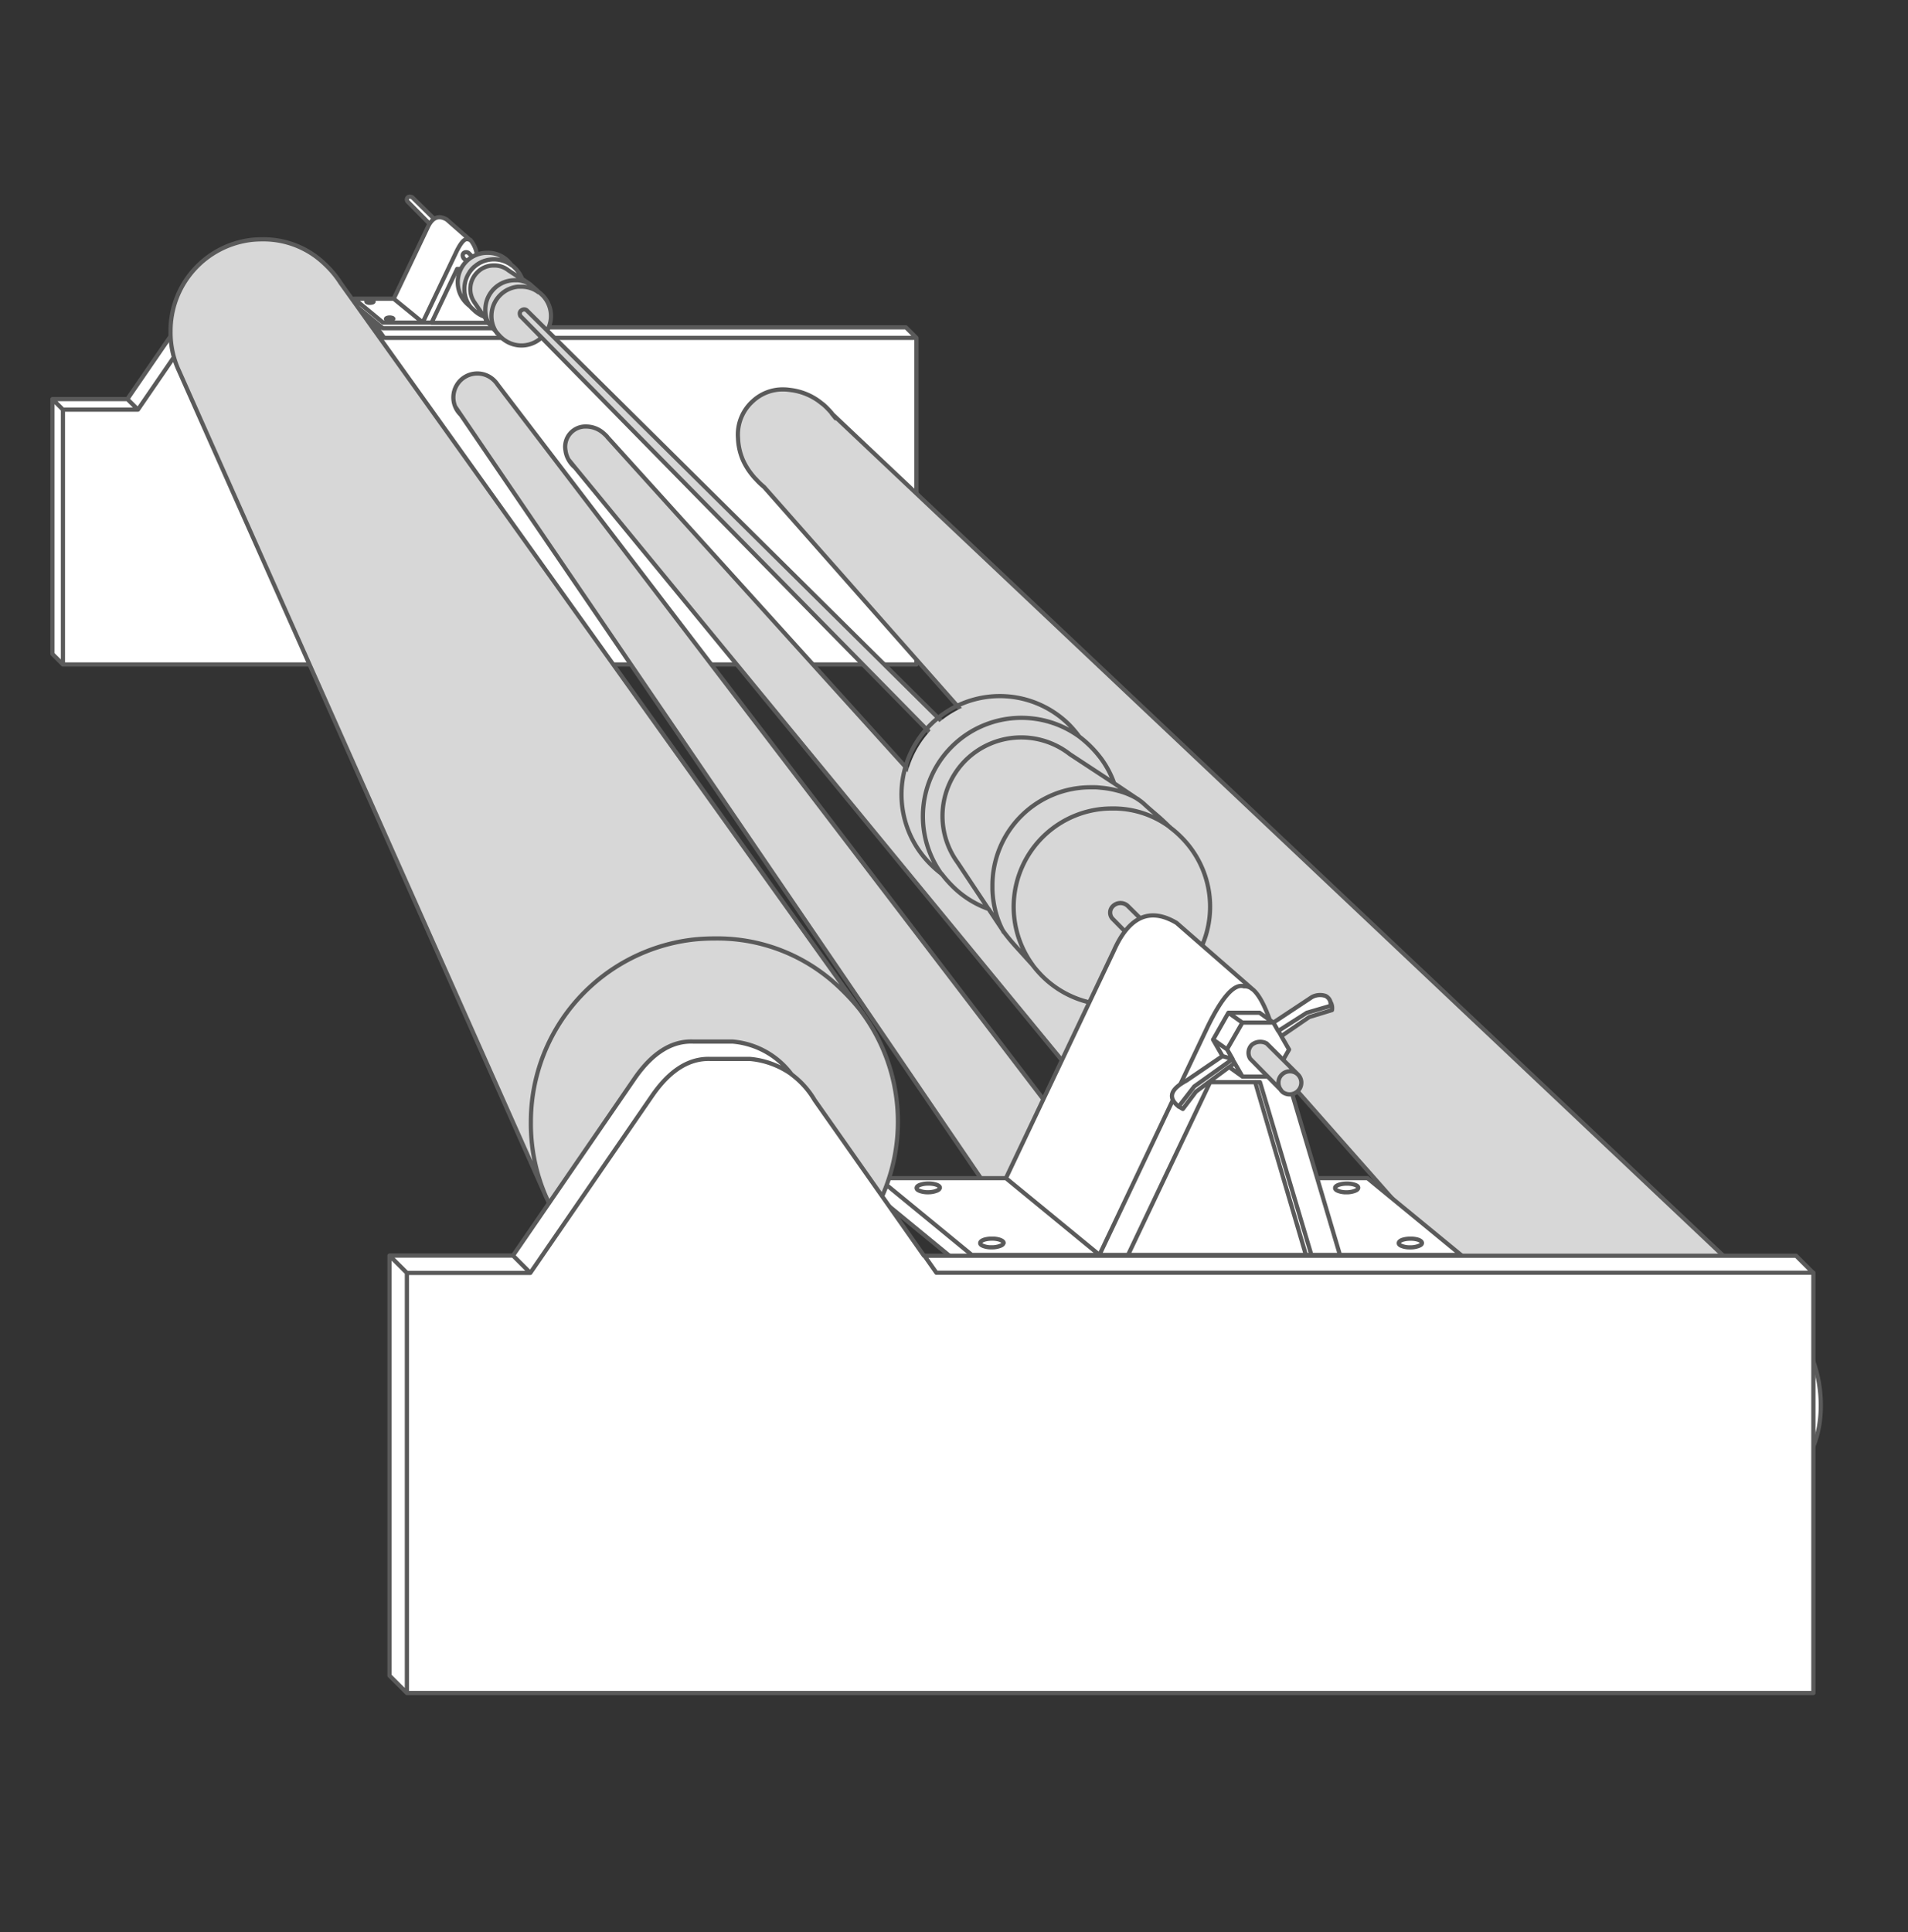
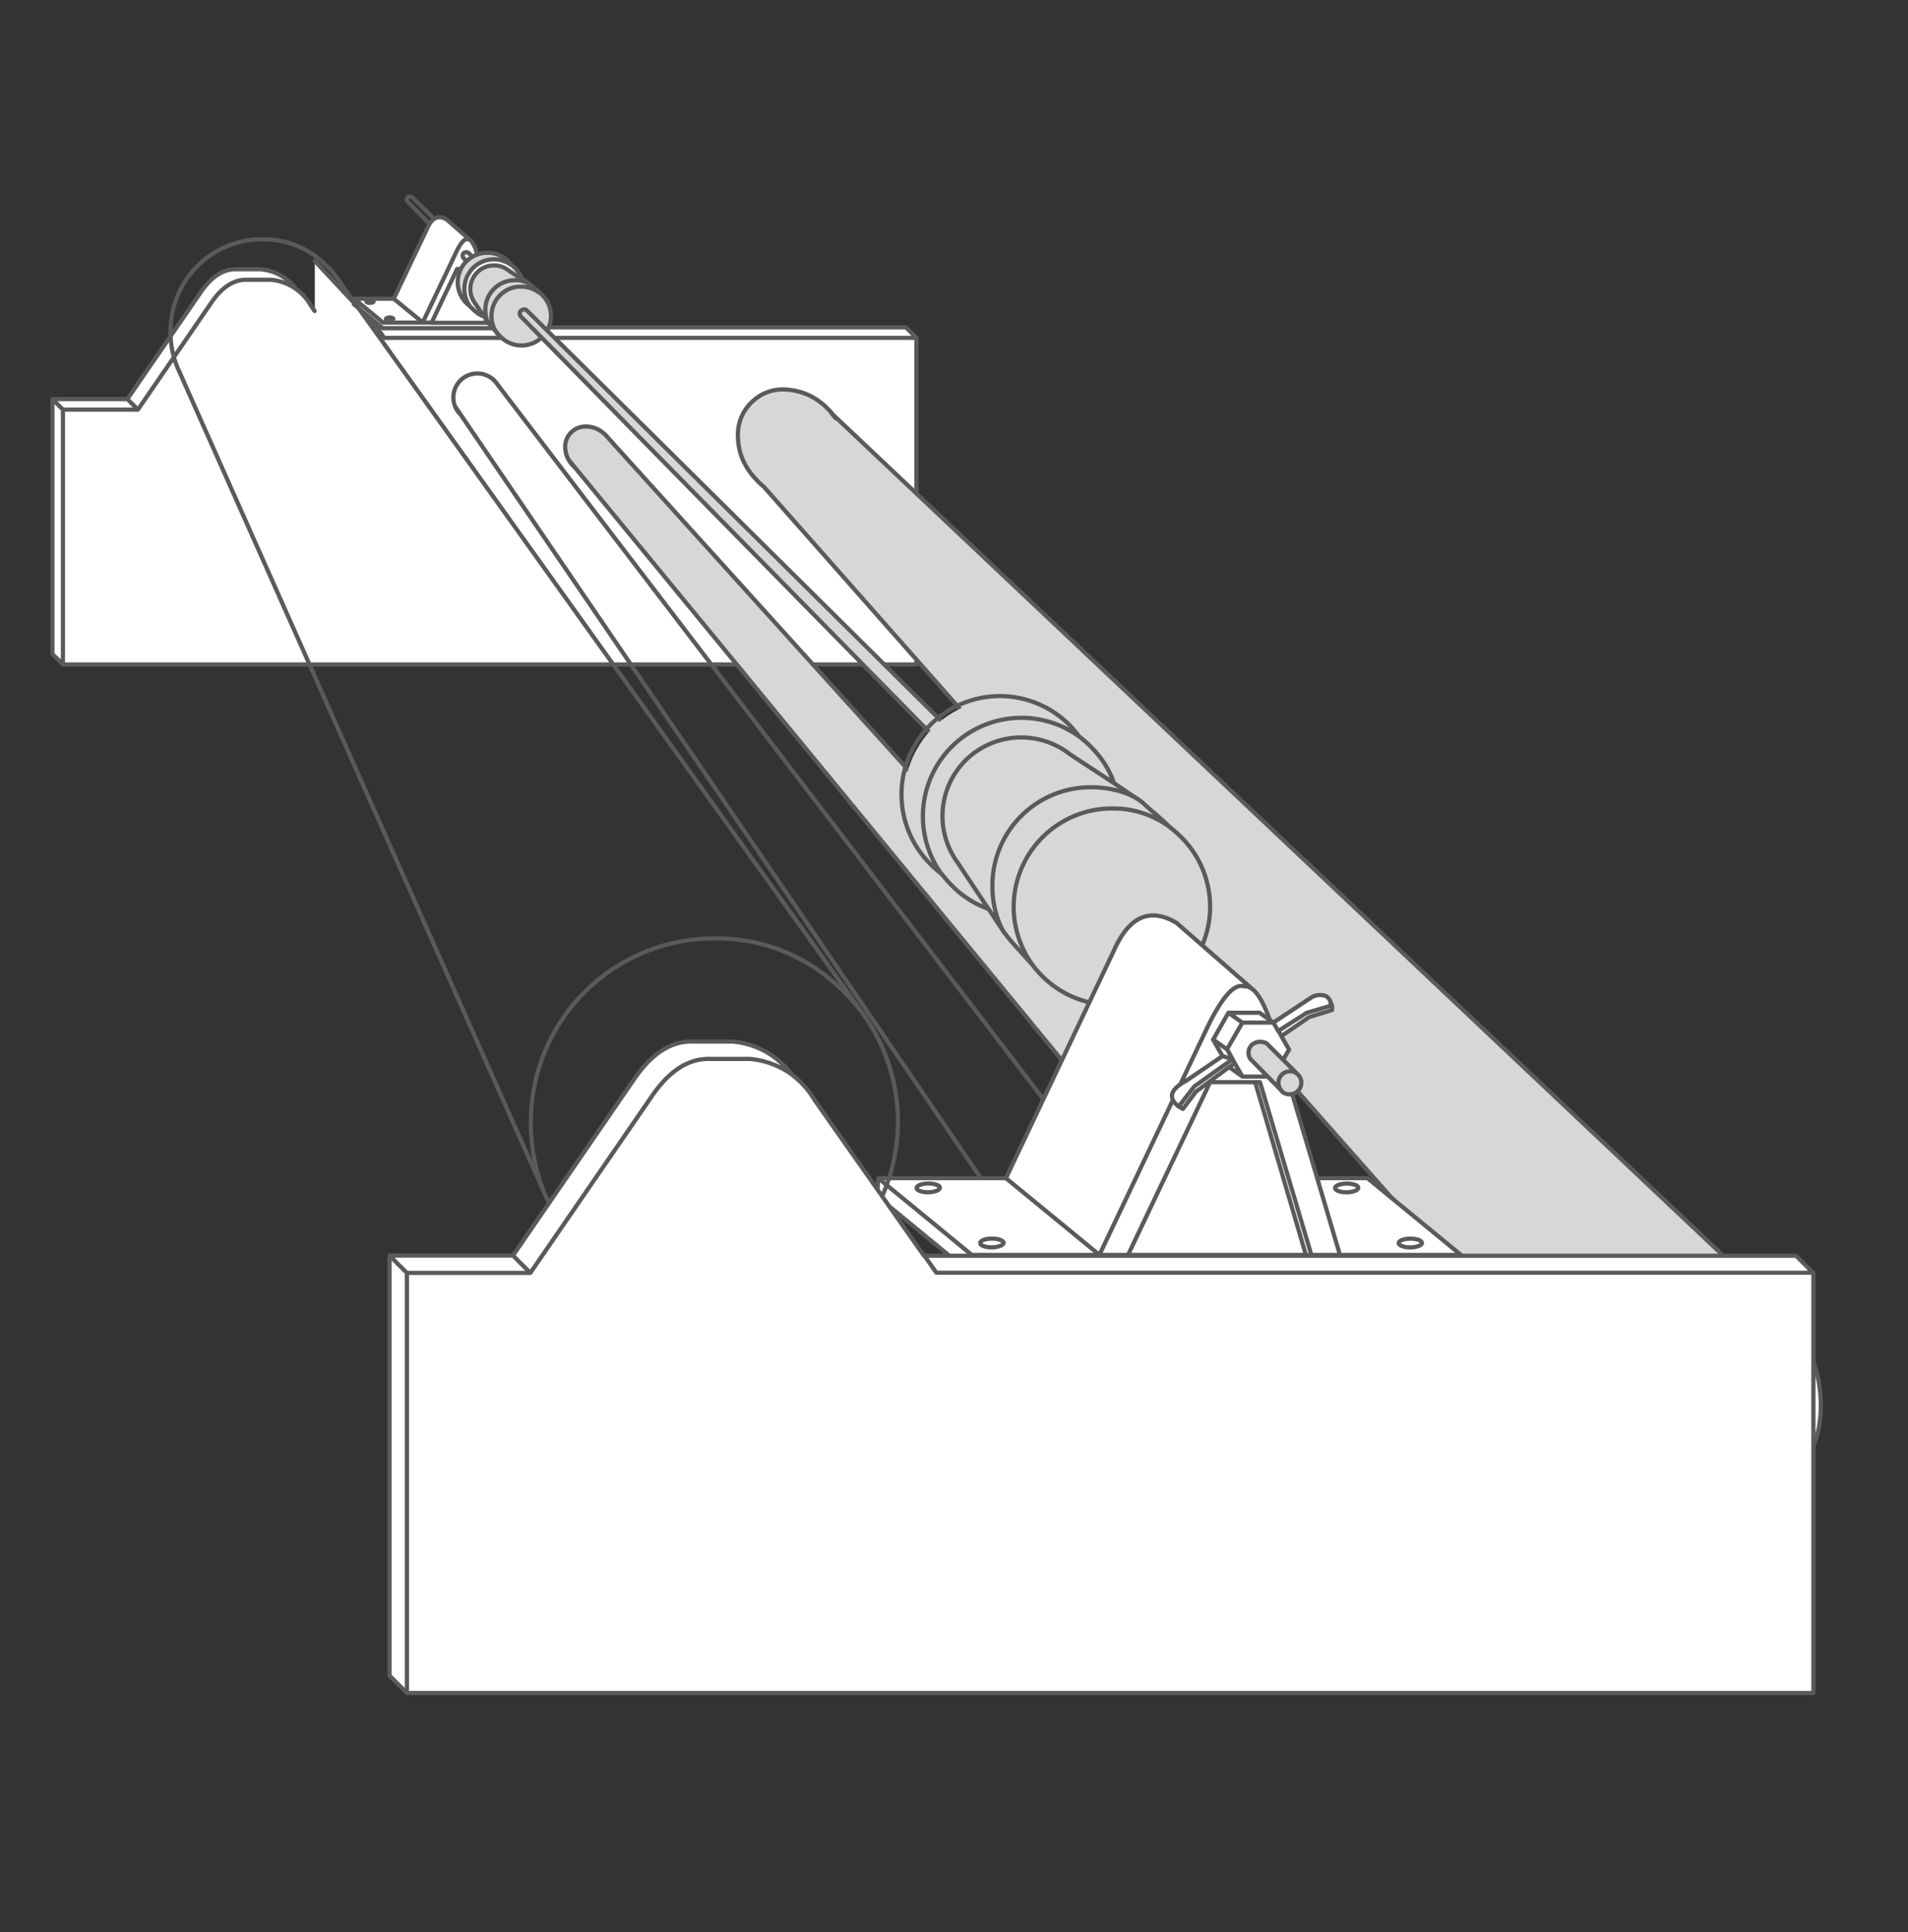
<svg xmlns="http://www.w3.org/2000/svg" id="图层_1" data-name="图层 1" viewBox="0 0 453.54 459.21">
  <rect x="0" y="0" width="453.54" height="459.21" fill="#333333" stroke="none" />
  <defs>
    <style>.cls-1{fill:#fff;}.cls-2{fill:none;stroke:#5a5a5a;stroke-linecap:round;stroke-linejoin:round;}.cls-3{fill:#d7d7d7;}</style>
  </defs>
  <title>画板 1</title>
  <g id="Layer2_292_FILL" data-name="Layer2 292 FILL">
-     <path class="cls-1" d="M98.05,46.91a.87.87,0,0,0-1.11,0,.68.68,0,0,0,0,1l8.87,9h2.39Z" />
-   </g>
+     </g>
  <path id="Layer2_292_1_STROKES" data-name="Layer2 292 1 STROKES" class="cls-2" d="M105.79,56.93l-8.87-9a.71.71,0,0,1,0-1c.28-.26.65-.27,1.13,0l10.13,10" />
  <g id="Layer2_293_FILL" data-name="Layer2 293 FILL">
    <path class="cls-1" d="M217.86,80.32l-2.49-2.5H89.59l1.76,2.5H217.86M15,97.38l-2.5-2.5v60.56l2.5,2.5V97.38m15.3-2.5,2.53,2.5L50.33,71.85q3.83-5.52,8.48-5.34h5.67a12.33,12.33,0,0,1,6,2.27A12,12,0,0,0,62,64h-5.7q-4.64-.18-8.45,5.34L30.29,94.88m2.53,2.5H15v60.56H217.86V80.32H91.35l-1.76-2.5L74.83,62v11.9l-1-1.47a11.94,11.94,0,0,0-9.32-5.95H58.81q-4.66-.18-8.48,5.34L32.82,97.38M15,97.38H32.82l-2.53-2.5H12.49Z" />
  </g>
  <path id="Layer2_293_1_STROKES" data-name="Layer2 293 1 STROKES" class="cls-2" d="M12.46,94.85l2.5,2.5H32.79l-2.52-2.5Zm0,0v60.57l2.5,2.5V97.35m17.83,0L50.31,71.82q3.81-5.5,8.47-5.33h5.67a12.2,12.2,0,0,1,6,2.27A11.87,11.87,0,0,0,62,64H56.26q-4.63-.18-8.45,5.33L30.27,94.85M74.81,62,89.57,77.8H215.34l2.5,2.5v77.62H15M89.57,77.8l1.75,2.5H217.84M70.48,68.76a11.92,11.92,0,0,1,3.3,3.68l1,1.47" />
  <g id="Layer2_294_FILL" data-name="Layer2 294 FILL">
-     <path class="cls-1" d="M136.66,111.11l.08.08-1.57-1.94a7,7,0,0,0,1.49,1.86m189,193.26,0-.05,2.68,2.94a16.12,16.12,0,0,0-2.63-2.89m0-.05a14,14,0,0,0-9.4-3.65,10.6,10.6,0,0,0-8.45,3.7,10.75,10.75,0,0,0-2.45,8.94,13.91,13.91,0,0,0,1.8,5.23,16.12,16.12,0,0,0,3.17,3.74,14,14,0,0,0,9.48,3.71,10.59,10.59,0,0,0,8.43-3.71,10.77,10.77,0,0,0,2.44-9,13.67,13.67,0,0,0-2.34-6.05Z" />
    <path class="cls-3" d="M316.2,300.67a14,14,0,0,1,9.4,3.65L144.52,104a1.16,1.16,0,0,1-.21-.25,8,8,0,0,0-.72-.7,6.26,6.26,0,0,0-4.25-1.67,4.81,4.81,0,0,0-4.89,5.69,5.87,5.87,0,0,0,.72,2.16l1.57,1.94L307.1,318.54a13.91,13.91,0,0,1-1.8-5.23,10.75,10.75,0,0,1,2.45-8.94A10.6,10.6,0,0,1,316.2,300.67Z" />
  </g>
  <path id="Layer2_294_1_STROKES" data-name="Layer2 294 1 STROKES" class="cls-2" d="M307.08,318.52a13.81,13.81,0,0,1-1.81-5.23,10.76,10.76,0,0,1,2.45-8.94,10.62,10.62,0,0,1,8.45-3.71,14,14,0,0,1,9.4,3.66L144.49,104a1.51,1.51,0,0,1-.2-.26q-.34-.36-.72-.69a6.28,6.28,0,0,0-4.25-1.68,4.82,4.82,0,0,0-4.9,5.69,5.86,5.86,0,0,0,.72,2.17l1.57,1.93Zm0,0a15.84,15.84,0,0,0,3.17,3.73,14,14,0,0,0,9.48,3.71,10.55,10.55,0,0,0,8.42-3.71,10.76,10.76,0,0,0,2.45-9,13.77,13.77,0,0,0-2.35-6.06l-2.68-2.93.06.05a15.67,15.67,0,0,1,2.62,2.88M136.71,111.16l-.07-.08a6.64,6.64,0,0,1-1.5-1.85" />
  <g id="Layer2_295_FILL" data-name="Layer2 295 FILL">
    <path class="cls-1" d="M120.28,71h-3.71l1.67,5.67h8.92L120.28,71m2.57,4.56a1.65,1.65,0,0,1,.62-.1,1.55,1.55,0,0,1,.59.1c.18,0,.25.13.24.23s-.09.16-.26.21a1.55,1.55,0,0,1-.59.1,1.65,1.65,0,0,1-.62-.1c-.16,0-.23-.12-.23-.21s.1-.18.25-.23m-3.27-3.84c0,.09-.08.17-.23.24a2.51,2.51,0,0,1-.64.07,1.85,1.85,0,0,1-.57-.07c-.17-.07-.26-.15-.26-.24s.11-.16.28-.23a2.2,2.2,0,0,1,.6-.07,2.3,2.3,0,0,1,.62.07c.15.07.22.15.2.23m-.23.24c.15-.07.23-.15.23-.24s0-.16-.2-.23a2.3,2.3,0,0,0-.62-.07,2.2,2.2,0,0,0-.6.07c-.17.07-.26.15-.28.23s.09.17.26.24a1.85,1.85,0,0,0,.57.07,2.51,2.51,0,0,0,.64-.07m4.12,3.5a1.65,1.65,0,0,0-.62.1c-.15,0-.24.13-.25.23s.07.16.23.21a1.65,1.65,0,0,0,.62.1A1.55,1.55,0,0,0,124,76c.17,0,.26-.12.26-.21s-.06-.18-.24-.23a1.55,1.55,0,0,0-.59-.1M112.34,63.89H112l3.73,12.75h.41l-3.73-12.52a.78.78,0,0,0-.08-.23m-.33,0h-3.33l-6.05,12.75h13.11L112,63.89M84.21,71l6.88,5.67h9.4L93.61,71h-9.4m4.53.72c0,.09-.08.17-.25.24a2.45,2.45,0,0,1-.62.07,1.76,1.76,0,0,1-.57-.07c-.17-.07-.26-.15-.26-.24s.12-.16.29-.23a1.94,1.94,0,0,1,.59-.07,2.12,2.12,0,0,1,.59.07c.17.07.25.15.23.23m4.46,3.84c.17,0,.25.13.23.23s-.08.16-.25.21a1.51,1.51,0,0,1-.6.1A1.55,1.55,0,0,1,92,76c-.17,0-.26-.12-.26-.21s.11-.18.29-.23a1.55,1.55,0,0,1,.59-.1,1.42,1.42,0,0,1,.59.1m.23.23c0-.1-.06-.18-.23-.23a1.42,1.42,0,0,0-.59-.1,1.55,1.55,0,0,0-.59.1c-.18,0-.27.13-.29.23s.09.16.26.21a1.55,1.55,0,0,0,.59.1,1.51,1.51,0,0,0,.6-.1c.17,0,.25-.12.25-.21m-4.94-3.83c.17-.07.25-.15.25-.24s-.06-.16-.23-.23a2.12,2.12,0,0,0-.59-.07,1.94,1.94,0,0,0-.59.07c-.17.07-.27.15-.29.23s.09.17.26.24a1.76,1.76,0,0,0,.57.07,2.45,2.45,0,0,0,.62-.07m-4.36.38L91,78h36.07l.08-1.34H91.09L84.21,71l-.08,1.34M111.78,57a.85.85,0,0,0-.6-.21q-1.08-.33-2.7,3l-8,16.8h2.14l6.05-12.75h3.66a.78.78,0,0,1,.08.23l3.73,12.52h2.09L116.57,71l-3.25-10.84a7.28,7.28,0,0,0-1.49-3.07.06.06,0,0,0,0,0m-.6-.21a.85.85,0,0,1,.6.21l-5.57-4.9q-3-1.76-4.64,2.06L93.61,71l6.88,5.67,8-16.8Q110.1,56.5,111.18,56.83Z" />
  </g>
  <path id="Layer2_295_1_STROKES" data-name="Layer2 295 1 STROKES" class="cls-2" d="M100.47,76.62,93.59,71m6.88,5.67,8-16.8c1.08-2.23,2-3.24,2.71-3a.86.86,0,0,1,.59.2l-5.57-4.89c-2-1.17-3.52-.48-4.63,2.06L93.59,71H84.18l6.88,5.67Zm0,0h2.13l6.06-12.75h3.66a.78.78,0,0,1,.07.23l3.74,12.52h2.09L116.54,71,113.3,60.11A7.15,7.15,0,0,0,111.8,57s0,0,0,0m-23,14.66c0,.09-.09.17-.26.23a2,2,0,0,1-.62.08,1.41,1.41,0,0,1-.56-.08c-.18-.06-.26-.14-.26-.23s.11-.16.28-.23a2,2,0,0,1,.59-.08,2.18,2.18,0,0,1,.6.08C88.66,71.51,88.74,71.59,88.72,71.67Zm4.69,4.07c0,.09-.09.16-.26.21a1.45,1.45,0,0,1-.59.1A1.61,1.61,0,0,1,92,76c-.17,0-.25-.12-.25-.21s.11-.18.28-.23a1.55,1.55,0,0,1,.59-.1,1.42,1.42,0,0,1,.59.1C93.35,75.56,93.42,75.64,93.41,75.74ZM116.54,71h3.71l6.88,5.67L127.05,78H91l-6.88-5.67L84.18,71m40.09,4.79c0,.09-.09.16-.26.21a1.55,1.55,0,0,1-.59.1,1.65,1.65,0,0,1-.62-.1c-.15,0-.23-.12-.23-.21s.1-.18.26-.23a1.61,1.61,0,0,1,.62-.1,1.55,1.55,0,0,1,.59.1C124.21,75.56,124.29,75.64,124.27,75.74Zm-4.71-4.07c0,.09-.08.17-.24.23a2.12,2.12,0,0,1-.64.08,1.64,1.64,0,0,1-.57-.08c-.17-.06-.26-.14-.26-.23s.12-.16.29-.23a2.1,2.1,0,0,1,.59-.08,2.22,2.22,0,0,1,.62.08C119.5,71.51,119.57,71.59,119.56,71.67Zm-3.43,5H102.6m24.53,0h-8.91m-2.5,0L112,63.87" />
  <g id="Layer2_296_FILL" data-name="Layer2 296 FILL">
    <path class="cls-1" d="M124,73.81a1,1,0,0,1,1.23,0L111.42,60.15a1,1,0,0,0-1.18.05c-.31.32-.31.74,0,1.27l13.42,13.65C123.44,74.52,123.54,74.08,124,73.81Z" />
  </g>
  <path id="Layer2_296_1_STROKES" data-name="Layer2 296 1 STROKES" class="cls-2" d="M125.19,73.78,111.4,60.13a1,1,0,0,0-1.18,0q-.47.48,0,1.26l13.43,13.67" />
  <g id="Layer2_297_FILL" data-name="Layer2 297 FILL">
    <path class="cls-3" d="M123.12,68.16a7,7,0,0,0-4.18,2,7.06,7.06,0,0,0-.72,9.12c.23.28.47.54.72.8a7,7,0,0,0,9.38.49l.54-.49a6.72,6.72,0,0,0,2-4.94,6.82,6.82,0,0,0-2-5l-.54-.49a2,2,0,0,1-.28-.2l-.21-.16a6.71,6.71,0,0,0-3.94-1.18l-.77,0m0-1.52a3.31,3.31,0,0,1-.44,0h-.31a7,7,0,0,0-7,7,1.49,1.49,0,0,0,0,.28,7.06,7.06,0,0,0,.21,1.54,5.88,5.88,0,0,0,.59,1.47,10,10,0,0,0,.9,1.11l1.13,1.26a7.06,7.06,0,0,1,.72-9.12,7,7,0,0,1,4.18-2l.77,0a6.71,6.71,0,0,1,3.94,1.18l.21.16-.16-.16c-.29-.27-.57-.53-.85-.77l-.77-.67a2.57,2.57,0,0,0-.49-.41,5.57,5.57,0,0,0-1.54-.62,7,7,0,0,0-1.11-.21m-2.19-2.37-.05,0a5.34,5.34,0,0,0-3.46-1.19,5.4,5.4,0,0,0-4,1.65,5.59,5.59,0,0,0-.57,7.27l2.22,3.32,1.08,1.62a5.88,5.88,0,0,1-.59-1.47,7.06,7.06,0,0,1-.21-1.54,1.49,1.49,0,0,1,0-.28,7,7,0,0,1,7-7h.31a3.31,3.31,0,0,0,.44,0,7,7,0,0,1,1.11.21,5.57,5.57,0,0,1,1.54.62l-1.7-1.14-3.14-2.06m.64-1.26a7,7,0,0,0-.72-.82,6.68,6.68,0,0,0-4.95-2.06,7,7,0,0,0-7,7,6.87,6.87,0,0,0,2,5,9.75,9.75,0,0,0,.83.72A7,7,0,0,1,121.57,63Z" />
    <path class="cls-1" d="M120.88,64.25l.05,0,3.14,2.06a6.59,6.59,0,0,0-.95-1.77,8.45,8.45,0,0,0-.75-.85,7.42,7.42,0,0,0-.8-.7,6.78,6.78,0,0,0-4.15-1.34,7,7,0,0,0-5.66,11.16,5.84,5.84,0,0,0,.72.8,6.55,6.55,0,0,0,2.63,1.67L112.89,72a5.61,5.61,0,0,1,8-7.73Z" />
  </g>
  <path id="Layer2_297_1_STROKES" data-name="Layer2 297 1 STROKES" class="cls-2" d="M111.74,72.8a8.08,8.08,0,0,1-.83-.72,7,7,0,0,1,5-12,6.7,6.7,0,0,1,4.94,2.06,8.08,8.08,0,0,1,.72.83,7.31,7.31,0,0,1,.8.69,8.31,8.31,0,0,1,.75.85,6.65,6.65,0,0,1,1,1.78l1.7,1.14a2.57,2.57,0,0,1,.49.41l.77.67c.28.24.56.5.85.77l.16.15.28.21.54.49a7,7,0,0,1,0,9.92l-.54.49a7,7,0,0,1-9.37-.49c-.26-.26-.5-.52-.73-.8-.39-.45-.77-.87-1.13-1.26a12.24,12.24,0,0,1-.9-1.11l-1.08-1.62a6.58,6.58,0,0,1-2.63-1.68A5.31,5.31,0,0,1,111.74,72.8Zm0,0a6.71,6.71,0,0,1-1.34-4.14A7,7,0,0,1,121.55,63m-6.46,12.29L112.87,72a5.58,5.58,0,0,1,.57-7.26,5.41,5.41,0,0,1,4-1.65,5.34,5.34,0,0,1,3.45,1.19.06.06,0,0,1,0,0l3.14,2.06M116.17,76.9a5.88,5.88,0,0,1-.59-1.47,7.83,7.83,0,0,1-.21-1.54,1.59,1.59,0,0,1,0-.29,7,7,0,0,1,7-7h.31l.44,0a5.88,5.88,0,0,1,1.11.21,5.57,5.57,0,0,1,1.54.62M118.2,79.27a7,7,0,0,1,4.9-11.13c.26,0,.51,0,.77,0a6.69,6.69,0,0,1,3.94,1.18l.21.15" />
  <g id="Layer2_298_FILL" data-name="Layer2 298 FILL">
    <path class="cls-1" d="M421.57,309.63l-.18-.16.77.72c-.2-.2-.39-.38-.59-.56m-.82-.75-.26-.21c-.31-.26-.59-.5-.85-.7a31.08,31.08,0,0,0-15.94-6.76c-1.08-.14-2.13-.21-3.14-.24a22.6,22.6,0,0,0-16.4,6q-7.89,7.25-7.45,18.93a30.76,30.76,0,0,0,2.56,11.27,31.76,31.76,0,0,0,3.46,6.1c.5.68,1,1.36,1.59,2l.56.66.24.26c.18.21.37.43.57.64a32.08,32.08,0,0,0,20.16,10.74q10.13,1.25,17.4-4.12a23.83,23.83,0,0,0,2.08-1.73q7.91-7.22,7.45-18.92a31.11,31.11,0,0,0-5.77-17l-.05-.06-.17-.25a38.58,38.58,0,0,0-3-3.64c-.55-.6-1.1-1.17-1.65-1.7l-.77-.72Z" />
    <path class="cls-3" d="M420.49,308.67l.26.21-223-210.61q.44.51.81,1l.11.12-.11-.12q-.37-.54-.81-1c-.18-.22-.37-.43-.56-.64a1.19,1.19,0,0,0-.19-.2c-.27-.29-.55-.58-.85-.85s-.32-.31-.48-.45a3.82,3.82,0,0,1-.42-.31l-.5-.4a14.46,14.46,0,0,0-6.87-2.73q-.75-.09-1.44-.12a10.42,10.42,0,0,0-7.56,2.8,10.68,10.68,0,0,0-3.48,8.75,14.31,14.31,0,0,0,1.17,5.22,14.15,14.15,0,0,0,.86,1.63c.24.41.5.81.79,1.21s.78,1,1.21,1.49l.16.14a16.72,16.72,0,0,0,2,1.93L384.32,345.32c-.56-.67-1.09-1.35-1.59-2a31.76,31.76,0,0,1-3.46-6.1,30.76,30.76,0,0,1-2.56-11.27q-.45-11.69,7.45-18.93a22.6,22.6,0,0,1,16.4-6c1,0,2.06.1,3.14.24A31.08,31.08,0,0,1,419.64,308C419.9,308.17,420.18,308.41,420.49,308.67Z" />
  </g>
  <path id="Layer2_298_1_STROKES" data-name="Layer2 298 1 STROKES" class="cls-2" d="M384.31,345.32c-.56-.67-1.09-1.35-1.59-2a32.07,32.07,0,0,1-3.46-6.1,30.56,30.56,0,0,1-2.56-11.27q-.45-11.69,7.45-18.93a22.56,22.56,0,0,1,16.4-6c1,0,2.05.1,3.14.23A31.18,31.18,0,0,1,419.63,308q.39.3.84.69l.27.23-223-210.62q.42.51.81,1l.1.12M420.74,308.89l.63.58.19.15c.19.18.39.37.58.57.55.53,1.11,1.09,1.66,1.69a41.75,41.75,0,0,1,3,3.65l.16.25.06.06a31.19,31.19,0,0,1,5.77,17q.45,11.71-7.45,18.93a25.89,25.89,0,0,1-2.09,1.73q-7.28,5.37-17.39,4.11a32.07,32.07,0,0,1-20.17-10.73l-.56-.64-.24-.26-.56-.66L181.62,115.74a17.53,17.53,0,0,1-2-1.93.75.75,0,0,1-.16-.15,18.76,18.76,0,0,1-1.21-1.49c-.29-.39-.55-.79-.79-1.19a15.15,15.15,0,0,1-.86-1.64,14.35,14.35,0,0,1-1.17-5.22,10.67,10.67,0,0,1,3.48-8.75,10.43,10.43,0,0,1,7.56-2.81c.46,0,.94.07,1.44.13a14.35,14.35,0,0,1,6.87,2.74l.5.39c.12.1.26.2.42.31l.48.44c.3.28.58.57.85.86a1.21,1.21,0,0,1,.19.2c.19.21.38.42.56.64m223.63,211.2.77.72" />
  <g id="Layer2_299_FILL" data-name="Layer2 299 FILL">
    <path class="cls-3" d="M124,73.78c-.43.27-.52.72-.28,1.34L264.61,218.48l3.48-3.19L125.22,73.78A1,1,0,0,0,124,73.78Z" />
  </g>
  <path id="Layer2_299_1_STROKES" data-name="Layer2 299 1 STROKES" class="cls-2" d="M268.08,215.26,125.21,73.75a1,1,0,0,0-1.24,0c-.43.28-.52.73-.28,1.34L264.61,218.46Z" />
  <g id="Layer2_300_FILL" data-name="Layer2 300 FILL">
    <path class="cls-3" d="M256.54,175.08a23.16,23.16,0,0,0-2.37-2.73,23.37,23.37,0,0,0-33,33.05,25.17,25.17,0,0,0,2.73,2.37,23.41,23.41,0,0,1,32.69-32.69m7.78,17.1c-.89,0-1.75,0-2.6.13a23.41,23.41,0,0,0-16.28,37.05,23.56,23.56,0,0,0,2.34,2.7A23.37,23.37,0,0,0,279,233.71a23.12,23.12,0,0,0,1.8-1.65,23.33,23.33,0,0,0,0-33.05,23.12,23.12,0,0,0-1.8-1.65q-.43-.36-.9-.69c-.22-.17-.44-.34-.67-.49a22.37,22.37,0,0,0-13.14-4m-4.1-5.05h-1A23.32,23.32,0,0,0,235.9,210.5v.93a25,25,0,0,0,.75,5.18,22.17,22.17,0,0,0,1.93,4.92q1.24,1.64,3,3.63t3.82,4.2a23.38,23.38,0,0,1,16.28-37.05c.85-.08,1.71-.13,2.6-.13a22.37,22.37,0,0,1,13.14,4c.23.15.45.32.67.49-.16-.17-.32-.33-.49-.49-1-1-1.93-1.82-2.86-2.61s-1.93-1.66-2.58-2.26a10.52,10.52,0,0,0-1.67-1.32,18.51,18.51,0,0,0-5.15-2.11,24.12,24.12,0,0,0-3.66-.64c-.49-.05-1-.08-1.5-.11m-1,0h1c.51,0,1,.06,1.5.11a24.12,24.12,0,0,1,3.66.64,18.51,18.51,0,0,1,5.15,2.11l-5.67-3.81-10.46-6.85a1,1,0,0,0-.15-.13A18.73,18.73,0,0,0,227.63,205L235,216.09l3.6,5.44a22.17,22.17,0,0,1-1.93-4.92,25,25,0,0,1-.75-5.18v-.93a23.32,23.32,0,0,1,23.37-23.37m2.45-6.88a26.4,26.4,0,0,0-2.45-2.8,23.16,23.16,0,0,0-2.73-2.37,23.41,23.41,0,0,0-32.69,32.69A24.47,24.47,0,0,0,235,216.09L227.63,205a18.73,18.73,0,0,1,26.62-25.81,1,1,0,0,1,.15.13l10.46,6.85A22.55,22.55,0,0,0,261.72,180.25Z" />
  </g>
  <path id="Layer2_300_1_STROKES" data-name="Layer2 300 1 STROKES" class="cls-2" d="M256.53,175.05a26.07,26.07,0,0,1,2.72,2.37,26.57,26.57,0,0,1,2.45,2.82,22.34,22.34,0,0,1,3.14,5.92l5.67,3.81a11,11,0,0,1,1.69,1.33c.64.59,1.5,1.34,2.57,2.25s1.87,1.65,2.85,2.6l.5.49c.3.23.6.46.89.7a23.12,23.12,0,0,1,1.8,1.65,23.33,23.33,0,0,1,0,33,23.12,23.12,0,0,1-1.8,1.65A23.4,23.4,0,0,1,247.76,232a26.49,26.49,0,0,1-2.34-2.69q-2-2.22-3.82-4.22c-1.2-1.32-2.21-2.54-3-3.63l-3.6-5.42a23,23,0,0,1-8.76-5.6,27.13,27.13,0,0,1-2.37-2.72,25.28,25.28,0,0,1-2.73-2.38,23.37,23.37,0,0,1,33.05-33.06A26.12,26.12,0,0,1,256.53,175.05Zm0,0a23.42,23.42,0,0,0-32.7,32.71m14.73,13.74a22.17,22.17,0,0,1-1.93-4.92,24.24,24.24,0,0,1-.73-5.18c0-.3,0-.61,0-.92a23.32,23.32,0,0,1,23.37-23.37h1c.5,0,1,.06,1.48.11a21.86,21.86,0,0,1,3.66.63,18.22,18.22,0,0,1,5.15,2.11m-25.09,39.38a23.39,23.39,0,0,1,16.28-37.06,24.6,24.6,0,0,1,2.6-.13,22.43,22.43,0,0,1,13.14,4c.23.16.46.32.68.49M235,216.08,227.63,205a18.75,18.75,0,0,1,1.87-24.28,18.79,18.79,0,0,1,24.74-1.53l.15.11,10.45,6.86" />
  <g id="Layer2_301_FILL" data-name="Layer2 301 FILL">
    <path class="cls-3" d="M264.65,215.32a2.12,2.12,0,0,0-.07,3.17l28.54,29a2.8,2.8,0,0,1,.31-3.61,2.37,2.37,0,0,1,3.45-.07l-28.82-28.55A2.54,2.54,0,0,0,264.65,215.32Z" />
  </g>
-   <path id="Layer2_301_1_STROKES" data-name="Layer2 301 1 STROKES" class="cls-2" d="M296.88,243.82l-28.83-28.54a2.55,2.55,0,0,0-3.42,0,2.14,2.14,0,0,0-.06,3.19l28.53,29" />
  <g id="Layer2_302_FILL" data-name="Layer2 302 FILL">
    <path class="cls-1" d="M109.46,98.51l.07.08-1.31-1.93a5.53,5.53,0,0,0,1.24,1.85M273.54,294.66a12.91,12.91,0,0,0-2.19-2.88l-.06,0,2.25,2.93M250.81,306a12.87,12.87,0,0,0,2.63,3.73,12.68,12.68,0,0,0,20.1-15l-2.25-2.93a12.66,12.66,0,0,0-21.56,9A12.59,12.59,0,0,0,250.81,306Z" />
-     <path class="cls-3" d="M249.73,300.72a12.66,12.66,0,0,1,21.56-9l-153-200.3a1.51,1.51,0,0,0-.18-.26,4.86,4.86,0,0,0-.59-.7,5.68,5.68,0,0,0-9.71,4,5.74,5.74,0,0,0,.41,2.17l1.31,1.93L250.81,306A12.59,12.59,0,0,1,249.73,300.72Z" />
  </g>
  <path id="Layer2_302_1_STROKES" data-name="Layer2 302 1 STROKES" class="cls-2" d="M271.27,291.7l.05.05a13.25,13.25,0,0,1,2.2,2.89,12.68,12.68,0,0,1-20.1,15,12.67,12.67,0,0,1-2.63-3.74L109.51,98.56l-.08-.07a5.69,5.69,0,0,1-1.23-1.86,5.69,5.69,0,0,1,9.3-6.18,6.44,6.44,0,0,1,.6.69l.18.26Zm0,0a12.66,12.66,0,0,0-21.56,9,12.55,12.55,0,0,0,1.08,5.23m20.48-14.22,2.25,2.94M108.2,96.63l1.31,1.93" />
  <g id="Layer2_303_FILL" data-name="Layer2 303 FILL">
    <path class="cls-1" d="M208.77,280,231,298.26h30.34L239.12,280H208.77m13.89,1.57c.52.21.77.46.76.75s-.3.53-.85.72a5.39,5.39,0,0,1-1.95.31,5.09,5.09,0,0,1-1.91-.31c-.52-.19-.77-.43-.76-.72s.3-.54.85-.75a5.91,5.91,0,0,1,1.95-.28,5.58,5.58,0,0,1,1.91.28m15.16,13.09q.78.31.75.75c0,.29-.3.53-.85.72a5.62,5.62,0,0,1-1.95.31,5.34,5.34,0,0,1-1.91-.31q-.78-.28-.75-.72t.84-.75a6,6,0,0,1,2-.28,5.64,5.64,0,0,1,1.92.28m.75.75q0-.44-.75-.75a5.64,5.64,0,0,0-1.92-.28,6,6,0,0,0-2,.28q-.81.31-.84.75t.75.72a5.34,5.34,0,0,0,1.91.31,5.62,5.62,0,0,0,1.95-.31c.55-.19.83-.43.85-.72m-15.15-13.09c0-.29-.24-.54-.76-.75a5.58,5.58,0,0,0-1.91-.28,5.91,5.91,0,0,0-1.95.28c-.55.21-.83.46-.85.75s.24.53.76.72a5.09,5.09,0,0,0,1.91.31,5.39,5.39,0,0,0,1.95-.31c.55-.19.83-.43.85-.72M325.06,280H313.11l5.43,18.24h28.75L325.06,280m12.2,14.66q.78.31.75.75t-.84.72a5.72,5.72,0,0,1-2,.31,5.34,5.34,0,0,1-1.91-.31q-.78-.28-.75-.72t.84-.75a6,6,0,0,1,1.95-.28,5.64,5.64,0,0,1,1.92.28m-14.4-12.34c0,.29-.3.53-.85.72a5.39,5.39,0,0,1-1.95.31,5.13,5.13,0,0,1-1.91-.31q-.78-.29-.75-.72c0-.29.3-.54.84-.75a6,6,0,0,1,1.95-.28,5.68,5.68,0,0,1,1.92.28c.51.21.77.46.75.75m-.85.72c.55-.19.83-.43.85-.72s-.24-.54-.75-.75a5.68,5.68,0,0,0-1.92-.28,6,6,0,0,0-1.95.28c-.54.21-.83.46-.84.75s.23.53.75.72a5.13,5.13,0,0,0,1.91.31,5.39,5.39,0,0,0,1.95-.31m16,12.37q0-.44-.75-.75a5.64,5.64,0,0,0-1.92-.28,6,6,0,0,0-1.95.28q-.81.31-.84.75t.75.72a5.34,5.34,0,0,0,1.91.31,5.72,5.72,0,0,0,2-.31q.81-.28.84-.72M299.49,257.2h-1.13l12.06,41.06h1.32l-12-40.34q-.11-.37-.24-.72m-1.13,0H287.67l-19.52,41.06h42.27L298.36,257.2M297.64,235a2.67,2.67,0,0,0-1.9-.62q-3.45-1.09-8.72,9.74l-25.68,54.1h6.81l19.52-41.06h11.82q.13.35.24.72l12,40.34h6.8L313.11,280,302.7,245.09q-2.42-7.8-4.89-9.89l-.17-.16m-1.9-.62a2.67,2.67,0,0,1,1.9.62l-18-15.69q-9.48-5.62-14.89,6.57L239.12,280l22.22,18.24L287,244.16q5.26-10.84,8.72-9.74M347,302.59l.27-4.33H231L208.77,280l-.27,4.33,22.23,18.24Z" />
  </g>
  <path id="Layer2_303_1_STROKES" data-name="Layer2 303 1 STROKES" class="cls-2" d="M338,295.42q0,.43-.84.72a5.49,5.49,0,0,1-2,.31,5.13,5.13,0,0,1-1.91-.31q-.78-.28-.75-.72t.84-.75a6,6,0,0,1,1.95-.28,5.64,5.64,0,0,1,1.92.28Q338,295,338,295.42Zm9.28,2.83-.27,4.33H230.72l-22.23-18.24.27-4.33h30.35l25.67-54.1q5.42-12.19,14.89-6.57l18,15.71.17.14q2.47,2.1,4.89,9.89L313.1,280h11.95Zm0,0H231L208.76,280m52.58,18.24L239.11,280m22.23,18.24L287,244.15q5.26-10.85,8.72-9.73a2.59,2.59,0,0,1,1.9.63m-29.48,63.2,19.51-41.06H299.5c.07.23.15.47.22.72l12,40.34m11.11-15.92c0,.29-.3.53-.85.72a5.39,5.39,0,0,1-1.95.31,5.13,5.13,0,0,1-1.91-.31q-.78-.29-.75-.72c0-.29.3-.54.84-.74a6,6,0,0,1,1.95-.29,5.62,5.62,0,0,1,1.92.29C322.62,281.79,322.87,282,322.85,282.33Zm-4.32,15.92L313.1,280m-2.69,18.24-12.05-41.06m-75,25.14c0,.29-.3.53-.85.72a5.39,5.39,0,0,1-1.95.31,5.13,5.13,0,0,1-1.91-.31c-.52-.19-.77-.43-.76-.72s.3-.54.85-.74a5.89,5.89,0,0,1,2-.29,5.56,5.56,0,0,1,1.91.29C223.17,281.79,223.42,282,223.41,282.33Zm15.15,13.09q0,.43-.84.72a5.49,5.49,0,0,1-2,.31,5.13,5.13,0,0,1-1.91-.31q-.78-.28-.75-.72t.84-.75a6,6,0,0,1,1.95-.28,5.64,5.64,0,0,1,1.92.28Q238.59,295,238.56,295.42Z" />
  <g id="Layer2_304_FILL" data-name="Layer2 304 FILL">
    <path class="cls-1" d="M293.12,247.52l4.07,4.15a2.69,2.69,0,0,1,.41-3.33,3.19,3.19,0,0,1,3.53-.31l-4.25-4.19a2.37,2.37,0,0,0-3.45.07A2.8,2.8,0,0,0,293.12,247.52Z" />
  </g>
  <path id="Layer2_304_1_STROKES" data-name="Layer2 304 1 STROKES" class="cls-2" d="M301.11,248l-4.23-4.2a2.4,2.4,0,0,0-3.47.07,2.8,2.8,0,0,0-.31,3.61l4.09,4.16" />
  <g id="Layer2_305_FILL" data-name="Layer2 305 FILL">
    <path class="cls-1" d="M293,251.73l-2.35-.75-8.6,5.85q-5.75,3.06-1.83,6.13l3.71-4.77,9.07-6.46m.54.9-1.32,1,3.17,2.27-1.85-3.22m-.54-.9h0l-9.07,6.46L280.19,263l1,.59,3.12-4.12,7.88-5.85,1.32-1-.54-.9m0,0h0v0m-1.29-2.29-3.3-2.35,2.24,3.89,2.35.75v0l-1.29-2.26m.38-8.74-3.68,6.39,3.3,2.35,3.68-6.39-3.3-2.35m10.7,2.35,1.13,2,6.8-4.33,5.67-1.65a2.68,2.68,0,0,0-.08-1,2.27,2.27,0,0,0-1.18-1.42,4.21,4.21,0,0,0-3.28.31l-9.06,6.06m1.13,2,.69,1.21,6.65-4.53,5.41-1.65a2.85,2.85,0,0,0-.36-2,2.68,2.68,0,0,1,.08,1l-5.67,1.65-6.8,4.33m2.55,4.41-1.86-3.2-.69-1.21-1.13-2h-7.4l-3.68,6.39L293,251.7v0l.54.9,1.85,3.22h7.4l3.68-6.41m-3.68-6.39-3.3-2.35h-7.4l3.3,2.35Z" />
  </g>
  <path id="Layer2_305_1_STROKES" data-name="Layer2 305 1 STROKES" class="cls-2" d="M292,240.69h7.4l3.29,2.34L311.8,237a4.1,4.1,0,0,1,3.27-.31,2.26,2.26,0,0,1,1.19,1.42,2.92,2.92,0,0,1,.36,1.95l-5.41,1.65-6.63,4.54,1.84,3.19-3.69,6.42h-7.39l-3.17-2.26-7.88,5.84-3.12,4.12-1-.59q-3.92-3.07,1.83-6.13l8.6-5.85-2.24-3.89Zm0,0,3.3,2.34h7.39l1.15,2,6.79-4.33,5.67-1.66a2.66,2.66,0,0,0-.08-.95M303.88,245l.7,1.2m-12.92,3.19-3.3-2.34m3.3,2.34,3.68-6.39M293,251.71h0Zm0,0L290.6,251m2.89,1.65-1.32,1m1.32-1-.53-.91m2.38,4.13-1.85-3.22m-.54-.91-9.07,6.47L280.17,263M293,251.7l-1.3-2.28" />
  <g id="Layer2_306_FILL" data-name="Layer2 306 FILL">
    <path class="cls-3" d="M308.55,255.4a2.64,2.64,0,0,0-1.9-.74,2.71,2.71,0,0,0-1.94.79,2.66,2.66,0,0,0-.79,1.94,2.7,2.7,0,0,0,.64,1.75l.36.38a2.75,2.75,0,0,0,1.73.57,2.51,2.51,0,0,0,1.9-.8,2.55,2.55,0,0,0,.83-1.9,2.73,2.73,0,0,0-.8-2l0,0m-10.95-7.06a2.69,2.69,0,0,0-.41,3.33l7.37,7.47a2.7,2.7,0,0,1-.64-1.75,2.66,2.66,0,0,1,.79-1.94,2.71,2.71,0,0,1,1.94-.79,2.64,2.64,0,0,1,1.9.74L301.13,248A3.19,3.19,0,0,0,297.6,248.34Z" />
  </g>
  <path id="Layer2_306_1_STROKES" data-name="Layer2 306 1 STROKES" class="cls-2" d="M308.53,255.38,301.11,248a3.15,3.15,0,0,0-3.53.3,2.68,2.68,0,0,0-.39,3.34l7.35,7.47a2.77,2.77,0,0,1-.64-1.77,2.63,2.63,0,0,1,.79-1.93,2.72,2.72,0,0,1,1.94-.8A2.65,2.65,0,0,1,308.53,255.38Zm0,0,0,0a2.74,2.74,0,0,1,.8,2,2.78,2.78,0,0,1-2.73,2.71,2.77,2.77,0,0,1-1.72-.56l-.37-.38" />
  <g id="Layer2_307_FILL" data-name="Layer2 307 FILL">
-     <path class="cls-3" d="M205.41,241.36l-.07-.1-.26-.36a48.51,48.51,0,0,0-4.43-5.08q-1.62-1.65-3.35-3.09-.83-.67-1.65-1.29l-1.29-.92a41.81,41.81,0,0,0-24.52-7.45c-1.67,0-3.29.08-4.87.23a43.61,43.61,0,0,0-38.78,43.39,43.62,43.62,0,0,0,3.28,17,41.39,41.39,0,0,0,5.1,8.83,47.65,47.65,0,0,0,4.38,5,42.07,42.07,0,0,0,30.89,12.81,41.64,41.64,0,0,0,27.46-9.72q1.72-1.44,3.35-3.09a43.7,43.7,0,0,0,4.76-56.16M81,67.34a22.36,22.36,0,0,0-3.22-4c-.55-.55-1.11-1.07-1.68-1.55l-.82-.64c-.23-.17-.44-.33-.65-.46a20.92,20.92,0,0,0-12.26-3.74,21.7,21.7,0,0,0-2.45.13A21.77,21.77,0,0,0,40.51,78.75a21.5,21.5,0,0,0,2,9.4l86.92,195.54a43.62,43.62,0,0,1-3.28-17A43.61,43.61,0,0,1,165,223.3c1.58-.15,3.2-.23,4.87-.23a41.81,41.81,0,0,1,24.52,7.45l1.29.92q.82.62,1.65,1.29,1.72,1.44,3.35,3.09a48.51,48.51,0,0,1,4.43,5.08Z" />
-   </g>
+     </g>
  <path id="Layer2_307_1_STROKES" data-name="Layer2 307 1 STROKES" class="cls-2" d="M129.47,283.66,42.54,88.13a21.53,21.53,0,0,1-2-9.4A21.79,21.79,0,0,1,59.88,57a24.16,24.16,0,0,1,2.44-.12,20.94,20.94,0,0,1,12.27,3.73c.2.14.42.29.64.46s.55.43.82.65c.57.48,1.13,1,1.68,1.54a23,23,0,0,1,3.23,4L205.08,240.88l.26.37.07.09a43.72,43.72,0,0,1-4.77,56.16q-1.62,1.65-3.35,3.09a41.69,41.69,0,0,1-27.46,9.71,42.12,42.12,0,0,1-30.89-12.8,49.76,49.76,0,0,1-4.38-5A41.42,41.42,0,0,1,129.47,283.66Zm0,0a43.4,43.4,0,0,1-3.28-17A43.6,43.6,0,0,1,165,223.28a48.28,48.28,0,0,1,4.87-.24,41.86,41.86,0,0,1,24.52,7.45q.63.44,1.29.93.83.62,1.65,1.29,1.72,1.44,3.35,3.09a47.62,47.62,0,0,1,4.44,5.08" />
  <g id="Layer2_308_FILL" data-name="Layer2 308 FILL">
    <path class="cls-1" d="M96.72,302.55l-4.12-4.13v99.81l4.12,4.12v-99.8m-4.12-4.13,4.12,4.13h29.35l-4.13-4.13H92.6m127,0,2.92,4.13H431.06l-4.12-4.13H219.63m-41.37-46.73h-9.35q-7.69-.31-13.94,8.79l-28.9,42.07H96.72v99.8H431.06v-99.8H222.55l-2.92-4.13-26-37a20.62,20.62,0,0,0-5.46-6.08,20.31,20.31,0,0,0-9.92-3.69m-4.12-4.12h-9.35q-7.68-.31-13.94,8.78l-28.91,42.07,4.13,4.13L155,260.48q6.25-9.11,13.94-8.79h9.35a20.31,20.31,0,0,1,9.92,3.69A19.46,19.46,0,0,0,174.14,247.57Z" />
  </g>
  <path id="Layer2_308_1_STROKES" data-name="Layer2 308 1 STROKES" class="cls-2" d="M121.94,298.4l28.9-42.07q6.27-9.09,13.94-8.79h9.35a19.53,19.53,0,0,1,14.05,7.82,20.6,20.6,0,0,1,5.45,6.08l26,37H426.93l4.12,4.12v99.8H96.72l-4.13-4.12V298.4Zm0,0,4.12,4.12L155,260.45q6.25-9.1,13.94-8.78h9.35a20.15,20.15,0,0,1,9.93,3.69m31.46,43,2.9,4.12H431.05M92.59,298.4l4.13,4.12h29.34m-29.34,99.8v-99.8" />
</svg>